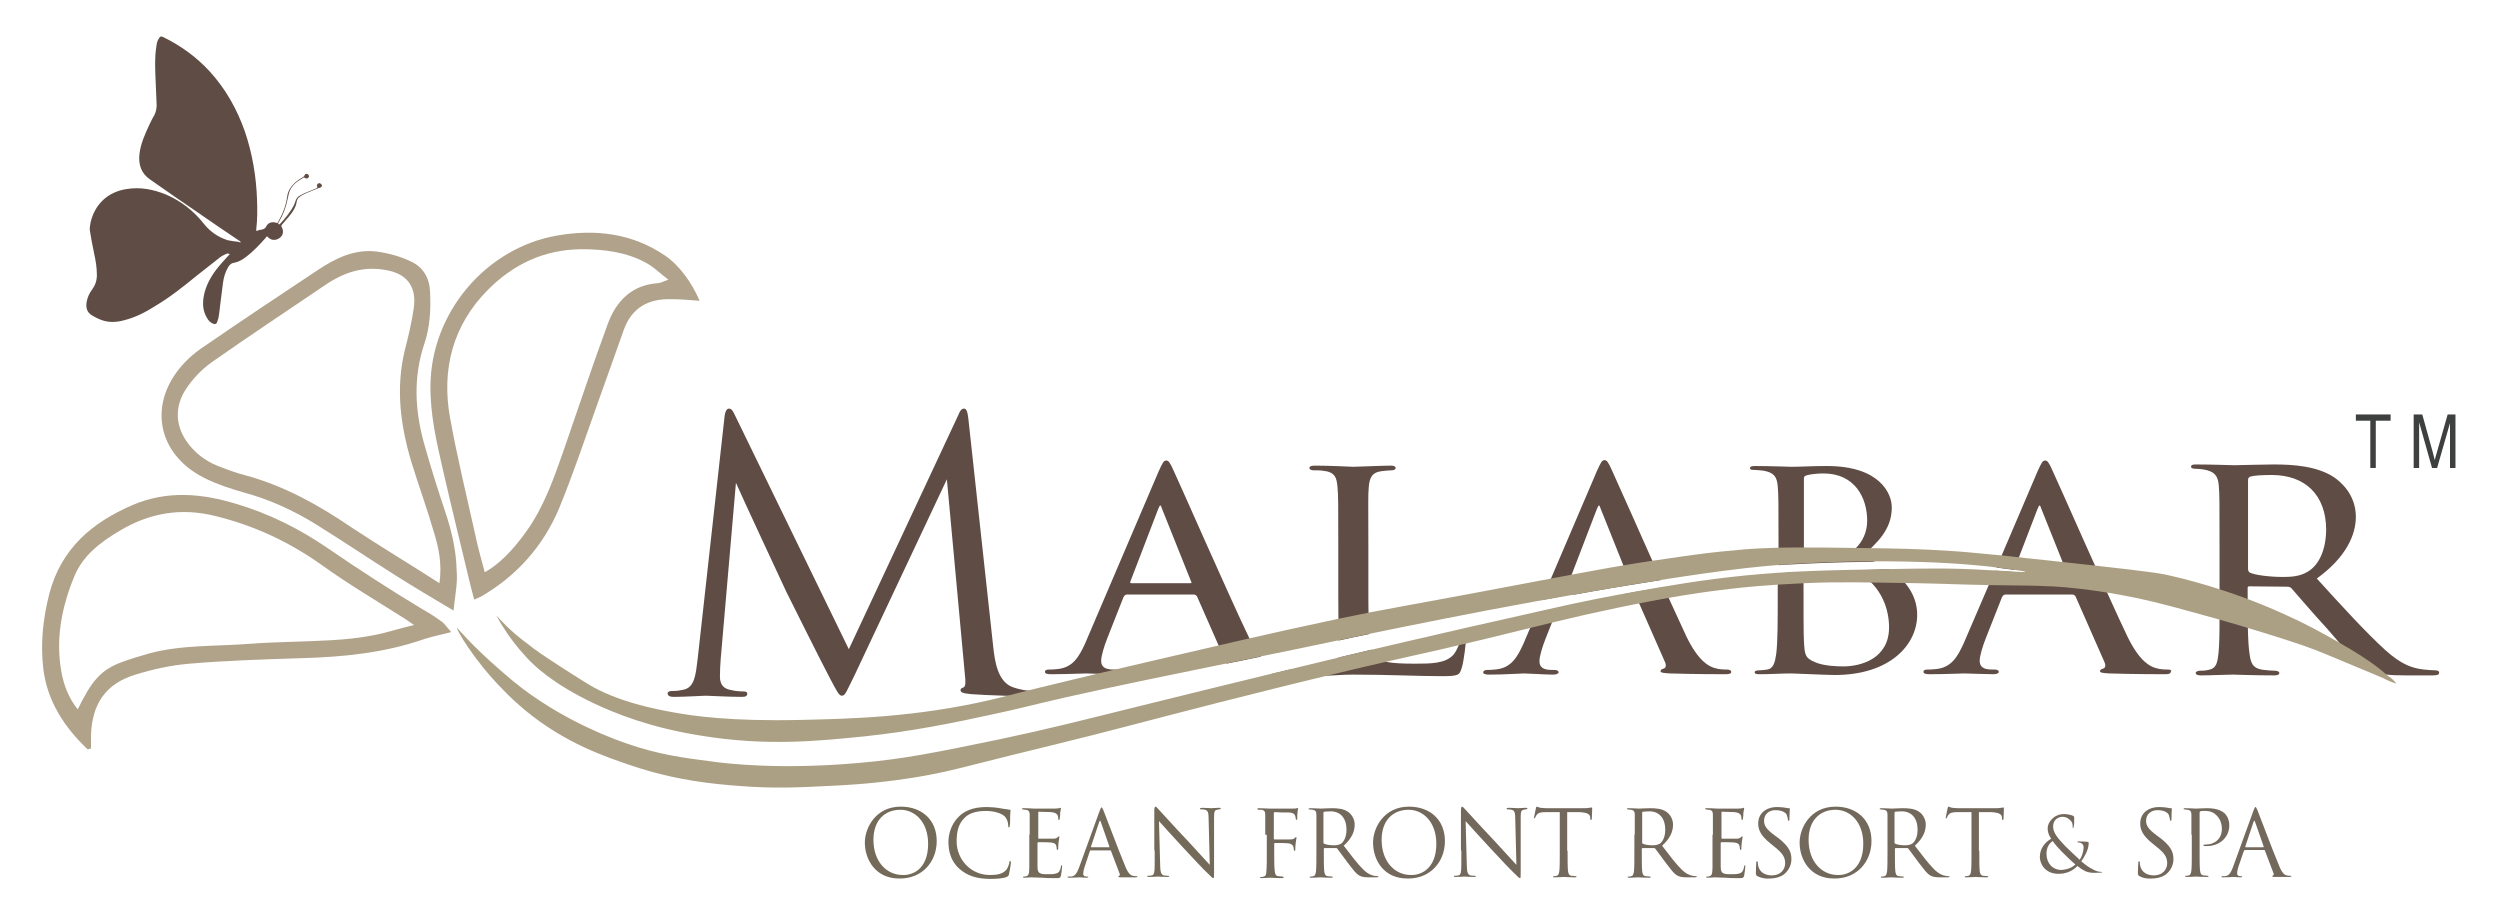
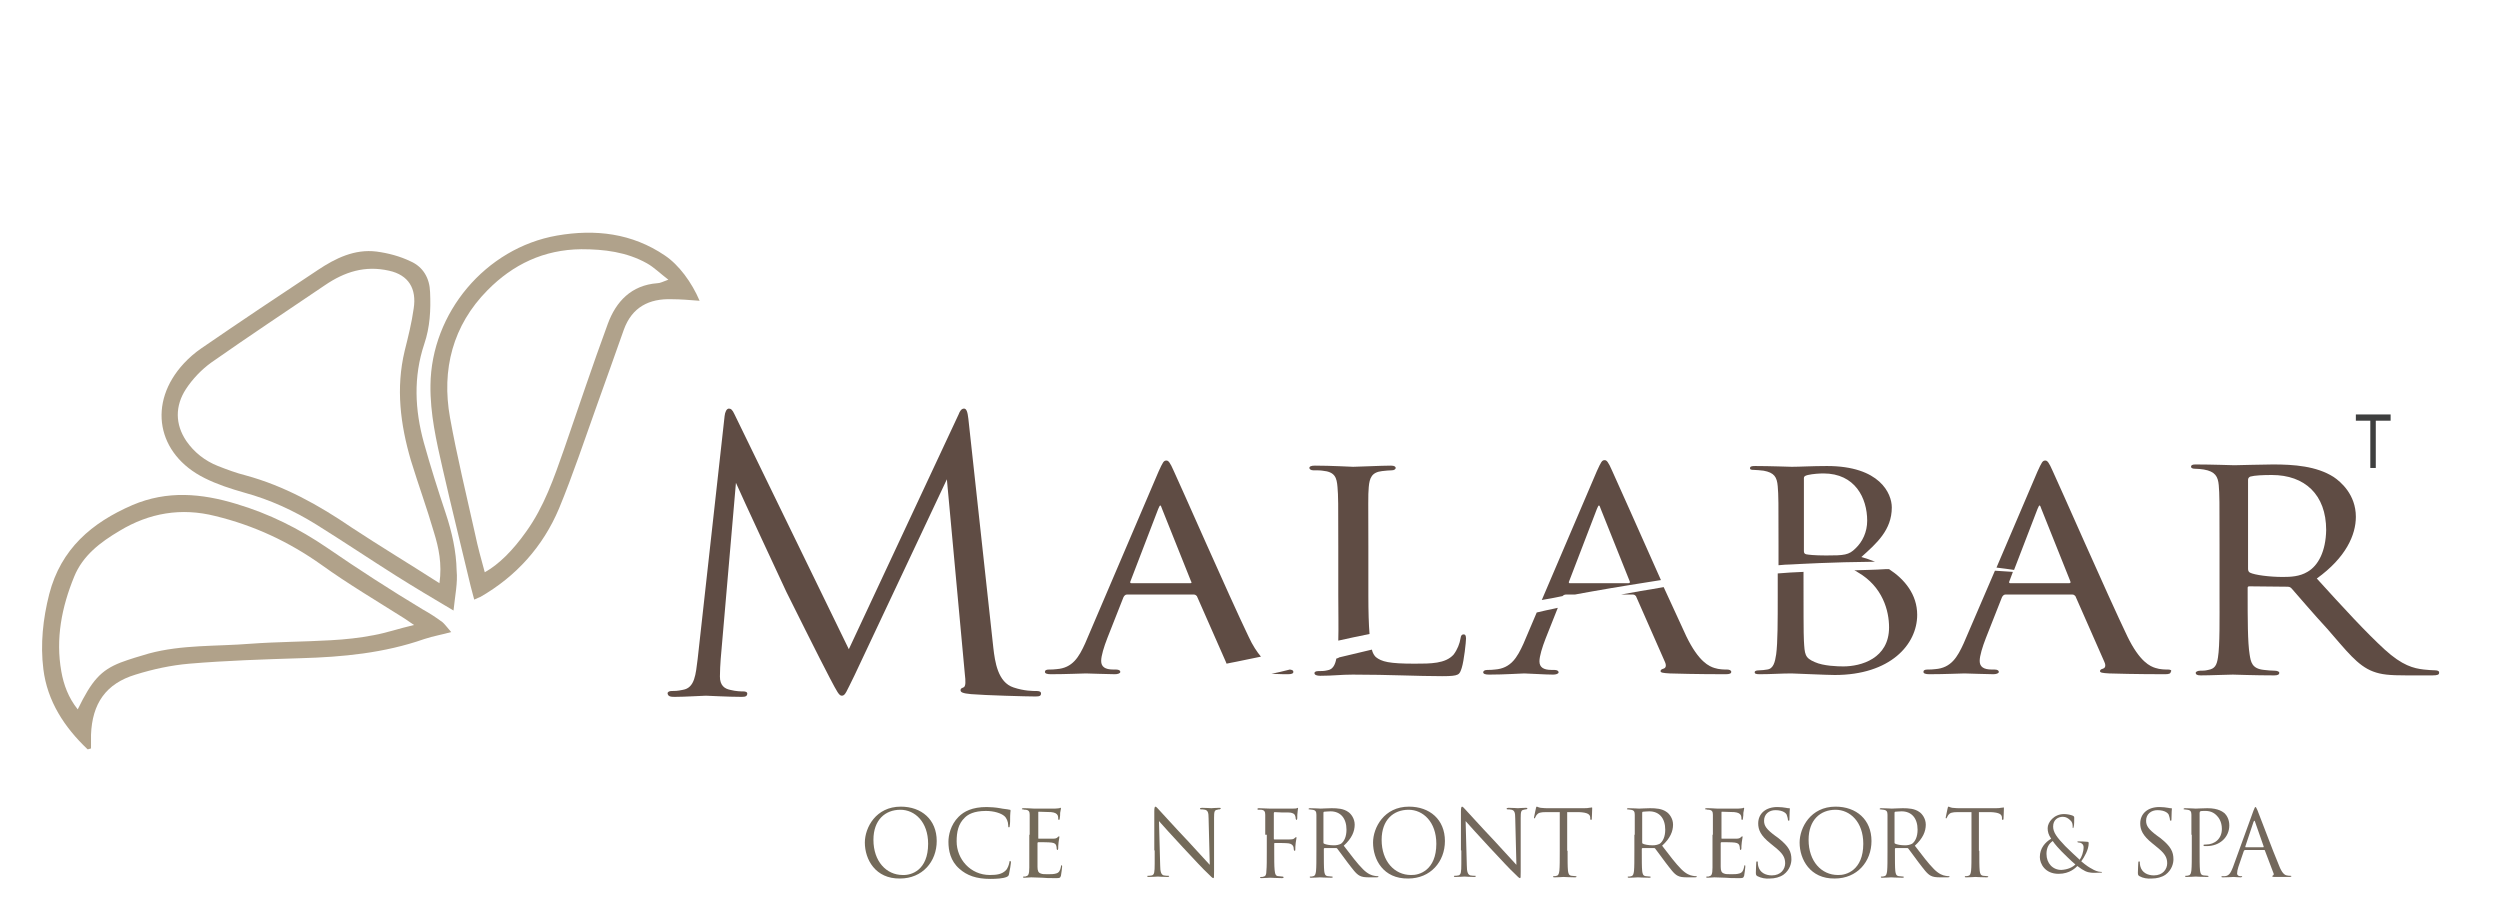
<svg xmlns="http://www.w3.org/2000/svg" version="1.1" id="Layer_1" x="0px" y="0px" viewBox="0 0 640 236.6" style="enable-background:new 0 0 640 236.6;" xml:space="preserve">
  <style type="text/css">
	.st0{fill:#B1A28A;}
	.st1{fill:#B0A28B;}
	.st2{fill:#5F4C44;}
	.st3{fill:#ACA084;}
	.st4{fill:#736A59;}
	.st5{fill:#73685C;}
	.st6{fill:#3E3F3F;}
</style>
  <g>
    <path class="st0" d="M115.5,161.8c-0.5-0.6-2-2.4-2.2-2.5c-1.6-1.2-3.3-2.3-5.1-3.3c-8.3-5-16.5-10.3-24.5-15.8   c-7.2-4.9-14.8-8.7-23.2-11.2c-8.9-2.7-17.7-3.5-26.6,0.3c-10.4,4.5-18.3,11.2-21.3,22.8c-1.6,6.3-2.3,12.8-1.5,19.2   c1,8.2,5.4,14.9,11.3,20.5c0.1,0.1,0.4-0.1,0.9-0.2c0-1.1,0-2.3,0-3.5c0.3-8,3.8-13.1,11.4-15.4c4.5-1.4,9.1-2.4,13.8-2.8   c9.5-0.8,19-1.1,28.5-1.4c10.7-0.3,21.3-1.3,31.6-4.9C111,162.8,113.5,162.4,115.5,161.8C115.5,161.8,115.5,161.8,115.5,161.8    M95.7,162.6c-3.6,0.7-7.3,1.1-11,1.3c-6.9,0.4-13.8,0.4-20.6,0.9c-8.7,0.7-17.5,0.2-26,2.5c-2.4,0.7-4.8,1.4-7.2,2.3   c-5.1,2-7.4,4.6-11,12c-2.4-3-3.6-6.3-4.2-9.7c-1.5-8.4,0.1-16.5,3.3-24.3c2.2-5.4,6.7-8.8,11.6-11.7c7.6-4.6,15.8-6,24.5-3.8   c9.9,2.4,18.9,6.6,27.2,12.5c6.8,4.9,14.1,9.2,21.2,13.7c0.6,0.4,1.2,0.8,2.5,1.7C102.1,160.9,99,162,95.7,162.6" />
    <path class="st1" d="M116.1,156.3c-5.4-3.2-10.1-6-14.7-8.9c-6.8-4.3-13.5-8.8-20.4-13.1c-5.8-3.6-11.9-6.4-18.5-8.2   c-3.5-1-6.9-2.1-10.1-3.7c-12.3-6.1-14.7-19.3-5.3-29.4c1.3-1.4,2.8-2.7,4.4-3.8c9.9-6.8,19.9-13.5,29.9-20.1c4.5-3,9.4-5.4,15-4.7   c3,0.4,6,1.2,8.7,2.5c3.2,1.4,4.9,4.3,5,7.9c0.2,4.5,0,8.9-1.5,13.3c-2.8,8.4-2.4,16.8-0.1,25.2c1.7,6.1,3.6,12.1,5.6,18.1   c1.6,4.8,2.7,9.7,2.8,14.7C117.2,149.2,116.5,152.4,116.1,156.3 M112.5,149.3c0.7-5-0.2-9.1-1.4-13c-1.8-6.2-4-12.2-5.9-18.4   c-2.7-9.2-3.9-18.5-1.6-28.1c0.9-3.6,1.8-7.2,2.3-10.8c0.8-5.1-1.3-8.6-6.3-9.7c-6.2-1.4-11.4,0.3-16.4,3.7   C73.6,79.5,63.8,86,54.1,92.8c-2.5,1.8-4.8,4.2-6.5,6.8c-2.8,4.3-2.8,9,0.1,13.3c2,2.9,4.8,5.1,8.1,6.4c2.3,0.9,4.7,1.8,7.1,2.4   c9.9,2.7,18.7,7.6,27.2,13.4C97.4,139.9,104.7,144.3,112.5,149.3" />
    <path class="st1" d="M179.1,77c-2.6-0.2-4.9-0.4-7.1-0.4c-5.8-0.2-10.2,2-12.3,7.8c-2.3,6.4-4.5,12.8-6.8,19.1   c-3.2,8.9-6.2,18-9.8,26.7c-4.1,9.7-10.9,17.3-20.1,22.6c-0.4,0.2-0.8,0.3-1.6,0.7c-0.3-1.2-0.6-2.3-0.9-3.4   c-2.4-10.1-4.9-20.1-7.2-30.2c-1.6-7-3.2-14-3.1-21.3c0.2-18.5,14.1-35.1,32.4-38.3c9.8-1.7,19.2-0.6,27.6,5.1   C173.8,67.8,177.1,72.3,179.1,77 M124.1,146.5c3.6-2,7.2-5.6,10.6-10.4c4.6-6.4,7.1-13.7,9.7-21.1c3.7-10.7,7.3-21.5,11.2-32.1   c2.1-5.7,6-9.9,12.7-10.4c0.7,0,1.4-0.4,2.8-0.9c-2.1-1.6-3.7-3.2-5.5-4.2c-5.2-2.9-10.9-3.6-16.8-3.6c-9.6,0.1-17.5,3.9-24,10.5   c-8.9,9-11.8,20.3-9.6,32.6c1.8,10,4.2,19.8,6.4,29.7C122.3,140,123.2,143.2,124.1,146.5" />
    <path class="st2" d="M322.8,168.1c-1-1.2-2.1-2.8-3.2-5.2c-5-10.4-17.8-39.6-19.1-42.3c-1-2.3-1.4-2.7-1.9-2.7   c-0.7,0-0.9,0.4-2,2.8l-18.8,44c-1.6,3.5-3.2,6.3-7.3,6.6c-0.6,0.1-1.4,0.1-1.9,0.1c-0.8,0-1.1,0.2-1.1,0.6c0,0.4,0.5,0.6,1.5,0.6   c4,0,8.1-0.2,9-0.2c1,0,5.4,0.2,7.4,0.2c0.7,0,1.4-0.2,1.4-0.6c0-0.3-0.3-0.6-1.1-0.6h-0.7c-2.1,0-3.1-0.7-3.1-2.2   c0-1.3,0.7-3.6,1.6-5.9l4.1-10.4c0.2-0.4,0.5-0.7,0.9-0.7h17.1c0.4,0,0.6,0.2,0.8,0.4l7.4,16.8c0.1,0.2,0.1,0.3,0.2,0.5   c0.8-0.2,1.6-0.3,2.5-0.5C318.9,168.9,320.9,168.5,322.8,168.1 M304.7,149.3h-15.1c-0.2,0-0.4-0.2-0.2-0.5l7.1-18.5   c0.5-1.2,0.6-1.2,1,0l7.4,18.5C305.1,149.1,305.1,149.3,304.7,149.3" />
    <path class="st2" d="M329.7,172.6c1,0,1.4-0.2,1.4-0.6c0-0.4-0.3-0.5-0.9-0.6c-1.6,0.4-3.2,0.8-4.7,1.1   C327.7,172.6,329.2,172.6,329.7,172.6" />
    <path class="st2" d="M172.7,178.4c2.6,0,7.2-0.3,8-0.3c0.8,0,5.6,0.3,9.2,0.3c1,0,1.4-0.2,1.4-0.9c0-0.3-0.4-0.5-1-0.5   c-0.6,0-1.8,0-3.4-0.4c-1.4-0.3-2.6-1.1-2.6-3.4c0-1.6,0.1-3,0.2-4.5l3.9-45.1c1.1,2.6,12.1,26.2,12.9,27.9   c0.5,1,8.7,17.5,11.2,22.2c1.8,3.4,2.3,4.4,3,4.4c0.9,0,1.1-0.9,3.2-5.1l23.7-50.3l4.6,49.9c0.2,1.7,0.3,3.2-0.4,3.4   c-0.5,0.2-0.7,0.3-0.7,0.7c0,0.5,0.5,0.8,2.7,1c3.5,0.3,14.4,0.6,16.5,0.6c1.1,0,1.4-0.2,1.4-0.8c0-0.5-0.6-0.6-1.1-0.6   c-1,0-3.2,0-5.9-0.9c-4.1-1.3-4.8-6.7-5.2-10.1l-6.4-58.7c-0.2-1.8-0.5-2.6-1.1-2.6c-0.7,0-1.1,0.7-1.4,1.5l-28.1,60.1l-29.3-60.2   c-0.5-1.1-0.9-1.4-1.4-1.4c-0.6,0-1,0.9-1.1,1.9l-6.9,62.2c-0.5,3.9-0.7,7.4-3.8,7.9c-1.4,0.3-2.1,0.3-2.9,0.3c-0.5,0-1,0.2-1,0.6   C171,178.3,171.7,178.4,172.7,178.4" />
    <path class="st2" d="M415,152.2h3c0.4,0,0.6,0.2,0.8,0.4l7.4,16.8c0.6,1.3,0,1.7-0.4,1.8c-0.4,0.1-0.7,0.3-0.7,0.6   c0,0.4,0.6,0.5,2.4,0.6c6.3,0.2,13.4,0.2,14.3,0.2c1,0,1.4-0.2,1.4-0.6s-0.5-0.6-1.1-0.6c-0.7,0-2,0-3.2-0.4   c-1.3-0.4-4-1.5-7.2-8.1c-1.4-3-3.5-7.6-5.8-12.6c-2.1,0.4-4.1,0.7-5.9,1C418.3,151.6,416.7,151.9,415,152.2" />
    <path class="st2" d="M393.4,156.8l-3.4,8c-1.6,3.5-3.2,6.3-7.3,6.6c-0.6,0.1-1.4,0.1-1.9,0.1c-0.8,0-1.1,0.3-1.1,0.6   c0,0.4,0.5,0.6,1.5,0.6c4,0,8.1-0.3,9-0.3c1,0,5.4,0.3,7.4,0.3c0.7,0,1.4-0.2,1.4-0.6c0-0.3-0.3-0.6-1.1-0.6h-0.7   c-2.1,0-3.1-0.7-3.1-2.2c0-1.3,0.7-3.6,1.6-5.9l3.1-7.8c-0.3,0.1-0.6,0.1-0.9,0.2C396.5,156.1,395,156.4,393.4,156.8" />
    <path class="st2" d="M400.9,152.2h2.3c1.4-0.3,2.9-0.5,4.4-0.8c6.7-1.2,12.6-2.1,17.6-2.9c-5.4-12.1-11.6-26.1-12.5-28   c-1-2.3-1.4-2.7-1.9-2.7c-0.7,0-0.9,0.4-2,2.8l-14.1,33c1.7-0.3,3.5-0.6,5.3-1C400.2,152.4,400.5,152.2,400.9,152.2 M401.7,148.8   l7.1-18.5c0.5-1.2,0.6-1.2,1,0l7.4,18.5c0.1,0.2,0.1,0.5-0.3,0.5h-15.1C401.7,149.3,401.5,149.1,401.7,148.8" />
    <path class="st2" d="M555,171.4c-0.7,0-2,0-3.2-0.4c-1.3-0.4-4-1.5-7.2-8.1c-5-10.4-17.8-39.6-19.1-42.3c-1-2.3-1.4-2.7-1.9-2.7   c-0.7,0-0.9,0.4-2,2.8l-10.5,24.6c1.6,0.2,3.2,0.4,4.5,0.6l6-15.6c0.5-1.2,0.6-1.2,1,0l7.4,18.5c0.1,0.3,0.1,0.5-0.3,0.5h-15.1   c-0.2,0-0.4-0.2-0.2-0.5l0.9-2.4c-1.3-0.1-2.9-0.2-4.6-0.3l-8,18.6c-1.6,3.5-3.2,6.3-7.3,6.6c-0.6,0.1-1.4,0.1-1.9,0.1   c-0.8,0-1.1,0.2-1.1,0.6c0,0.4,0.5,0.6,1.5,0.6c4,0,8.1-0.2,9-0.2c1,0,5.4,0.2,7.4,0.2c0.7,0,1.4-0.2,1.4-0.6   c0-0.3-0.3-0.6-1.1-0.6h-0.7c-2.1,0-3.1-0.7-3.1-2.2c0-1.3,0.7-3.6,1.6-5.9l4.1-10.4c0.2-0.4,0.5-0.7,0.9-0.7h17.1   c0.4,0,0.6,0.2,0.8,0.4l7.4,16.8c0.6,1.3,0,1.7-0.4,1.8c-0.4,0.1-0.7,0.3-0.7,0.6c0,0.4,0.6,0.5,2.4,0.6c6.3,0.2,13.4,0.2,14.3,0.2   c1,0,1.4-0.2,1.4-0.6C556.1,171.6,555.6,171.4,555,171.4" />
    <path class="st2" d="M623.4,171.6c-0.3,0-2.3-0.1-2.9-0.2c-2.6-0.3-5.5-1-10-5.1c-4.8-4.4-10.5-10.6-17.4-18.2   c7.5-5.4,10-11.2,10-15.8c0-5.7-3.9-9-5.7-10.2c-4.4-2.8-10.2-3.2-15.5-3.2c-2.6,0-9.1,0.2-9.9,0.2c-0.2,0-5.9-0.2-10-0.2   c-0.8,0-1.1,0.2-1.1,0.6c0,0.3,0.4,0.5,1,0.5c0.8,0,1.7,0.1,2.3,0.2c2.9,0.5,3.6,1.8,3.8,4c0.2,2.3,0.2,4.3,0.2,15.3v12.6   c0,6.3,0.1,13.1-0.4,16.2c-0.3,2-0.8,2.9-2.5,3.2c-0.8,0.2-1.4,0.2-2.1,0.2c-0.6,0-1.1,0.3-1.1,0.5c0,0.5,0.4,0.7,1.3,0.7   c2.5,0,6.7-0.2,8.2-0.2c0.4,0,5.7,0.2,10.6,0.2c0.9,0,1.3-0.2,1.3-0.7c0-0.2-0.4-0.5-1.2-0.5c-0.8,0-1.8-0.1-2.7-0.2   c-3.1-0.3-3.4-2-3.7-4c-0.5-3-0.5-9.1-0.5-15.8v-1.2c0-0.3,0.1-0.4,0.5-0.4l9.7,0.1c0.6,0,0.8,0.2,1.1,0.5   c1.6,1.8,5.4,6.3,9.1,10.3c4.9,5.6,7.7,9.4,11.7,10.9c2.1,0.8,4.2,1,8.6,1h6.6c1.3,0,1.7-0.2,1.7-0.6   C624.5,171.9,624.2,171.6,623.4,171.6 M590.7,146.4c-2,1.2-4.3,1.3-6.3,1.3c-3.4,0-7.2-0.5-8.4-1.1c-0.4-0.2-0.5-0.6-0.5-1v-22.8   c0-0.4,0.3-0.7,0.6-0.8c1.1-0.3,3.1-0.4,5.5-0.4c8.4,0,13.9,5,13.9,14.1C595.4,141.1,593.5,144.8,590.7,146.4" />
    <path class="st2" d="M480,143.8c-1.2-0.5-2.4-0.9-3.5-1.2c3.9-3.5,7.8-6.9,7.8-12.7c0-3.5-3-10.6-16.6-10.6c-3.8,0-7,0.2-9,0.2   c-0.4,0-5.6-0.2-9.4-0.2c-0.9,0-1.3,0.1-1.3,0.6c0,0.3,0.3,0.4,1.1,0.4c0.3,0,1.7,0.1,2.4,0.2c2.7,0.5,3.4,1.6,3.6,4   c0.2,2.3,0.2,4.2,0.2,15.2v5c1.1-0.1,2.2-0.2,3.2-0.2C460.5,144.4,468.8,143.9,480,143.8 M461.8,122.4c0-0.4,0.2-0.6,1-0.8   c1.3-0.3,3.1-0.4,4-0.4c8.1,0,11.2,6.3,11.2,12.1c0,2.9-1.2,5.4-3,7.1c-1.7,1.7-2.9,1.8-7.5,1.8c-3.1,0-4.6-0.2-5.1-0.3   c-0.4-0.1-0.6-0.3-0.6-0.8V122.4z" />
    <path class="st2" d="M474.7,146c0.3,0.1,0.6,0.3,0.9,0.5c6.4,3.7,8,9.9,8,14.1c0,8-7.2,10-11.7,10c-1.5,0-5.1-0.1-7.3-1.1   c-2.6-1.1-2.6-2-2.8-5.5c-0.1-1.1-0.1-9.8-0.1-15.2v-2.4c-2.3,0.1-4.4,0.2-6.6,0.4v5.4c0,6.8,0,12.3-0.4,15.3   c-0.3,2-0.7,3.7-2.3,3.9c-0.7,0.1-1.3,0.2-2,0.2c-1.1,0-1.2,0.3-1.2,0.5c0,0.4,0.4,0.5,1.3,0.5c2.9,0,5.5-0.2,8.1-0.2   c0.3,0,2.6,0.1,5.1,0.2c2.4,0.1,5,0.2,6,0.2c14.2,0,21.1-7.8,21.1-15.4c0-5.2-3.2-9.1-7.2-11.7c-0.3,0-0.6,0-0.9,0   C479.8,145.9,477.2,145.9,474.7,146" />
    <path class="st2" d="M342.1,168.6c-0.3,1.6-0.9,2.8-2.3,3c-0.8,0.2-1.5,0.2-2.3,0.2c-0.8,0-1,0.3-1,0.5c0,0.5,0.6,0.7,1.5,0.7   c3.3,0,5.2-0.3,8.3-0.3c9.4,0,16.5,0.4,22.9,0.4c4.5,0,4.4-0.4,5-2.1c0.6-1.9,1.1-6.7,1.1-7.5c0-0.8-0.2-1.1-0.6-1.1   c-0.5,0-0.7,0.3-0.8,1c-0.2,1.3-0.8,2.9-1.8,4.2c-2.1,2.3-5.8,2.3-10,2.3c-6.5,0-8.4-0.5-9.9-1.7c-0.4-0.4-0.8-1-1-1.9   c-5.4,1.3-8.4,2-8.4,2C342.6,168.5,342.3,168.5,342.1,168.6" />
    <path class="st2" d="M350.3,152.5v-12.7c0-11-0.1-12.9,0.1-15.1c0.2-2.4,0.8-3.8,3.4-4.1c0.9-0.1,1.9-0.2,2.5-0.2   c0.6,0,1-0.3,1-0.6c0-0.3-0.3-0.6-1.2-0.6c-2.6,0-8.4,0.3-9.7,0.3c-0.2,0-5.8-0.3-9.8-0.3c-0.9,0-1.4,0.2-1.4,0.6   c0,0.3,0.4,0.6,1,0.6c0.8,0,1.8,0,2.4,0.1c3.2,0.3,3.6,1.8,3.8,4.2c0.2,2.3,0.2,4.1,0.2,15.1v12.5c0,4.4,0.1,8.5,0,11.7   c2.7-0.6,5-1.1,8-1.7C350.4,159.9,350.3,156.6,350.3,152.5" />
-     <path class="st3" d="M612.9,174.3c-0.4-0.4-0.8-0.7-0.8-0.7c-1.8-1.2-3.3-3.5-14.5-9.8c-3.4-1.9-7.3-4.1-12.9-6.6   c-14.3-6.5-26.7-9.3-30.3-10.1c-3.4-0.7-12.4-1.7-29.8-3.6c-1.8-0.2-3.7-0.4-5.7-0.6c-3.4-0.4-6.2-0.7-8.5-0.9   c-4.4-0.4-7.1-0.7-10.2-0.9c-8.7-0.6-15-0.7-23.4-0.8c-14.1-0.2-21.2-0.3-29.8,0.3c-4.7,0.4-8.7,0.8-13.1,1.4   c-2.4,0.3-4.9,0.7-7.7,1.1c-10.8,1.5-18.8,3.1-22.7,3.8c-48.9,9.3-45.5,8.3-61.3,11.6c-17.5,3.7-32.2,7.2-46.9,10.6   c-9.5,2.2-19.9,4.7-19.9,4.7c-15.9,3.8-17.7,4.4-21.5,5.3c-19.8,4.6-36.4,4.9-48.9,5.2c-17.8,0.4-27.5-1-32.4-1.9   c-4.5-0.8-14.6-2.7-22.1-7.3c-1.6-1-6.4-4-6.8-4.3c-4.9-3.2-6.7-4.4-8.4-5.8c-2.6-1.9-4.1-3.3-5.3-4.4c-0.4-0.4-0.8-0.8-1.2-1.2   c-0.7-0.7-1.2-1.3-1.7-1.8c0.5,0.9,1,1.9,1.7,2.9c1.4,2.3,3.4,5,5.9,7.7c2.1,2.3,6.8,6.8,17,11.7c6.1,2.9,15,6.4,27.6,8.4   c16.9,2.8,30.1,1.4,42.1,0.2c12.2-1.3,22.5-3.4,32.6-5.6c7.5-1.6,10.1-2.4,18.9-4.4c16-3.6,26.3-5.6,43.7-9.2   c29.6-6,25.1-5.3,42.6-8.8c13.4-2.7,28.5-5.7,48.4-9.1c30.5-5.3,42.1-6.4,50.8-7c2.2-0.1,11.9-0.8,24.7-0.7   c13.1,0.1,21.1,0.8,25.8,1.3c4.3,0.5,9.6,1.2,9.6,1.4c0,0.2-5.4-0.3-10.5-0.5c-8.5-0.5-14.4-0.4-25.3-0.2   c-16.2,0.3-24.3,0.5-35.7,1.6c-11.2,1.1-20.1,2.7-27,3.9c-9.6,1.7-16.8,3.2-22,4.4c-31.5,7-55.2,12.7-55.2,12.7   c-27.5,6.6-48.4,11.8-48.4,11.8c-18.6,4.6-25.9,6.5-38.7,9.2c-16,3.3-24.2,5-35.7,6c-20.2,1.8-33.9,0.2-38.1-0.4   c-6.9-0.9-13.2-1.7-21.3-4.5c-2.6-0.9-15-5.2-26.8-14.1c-1.7-1.3-3.4-2.7-5-4.1c-4.2-3.6-7.4-6.8-7.4-6.8c-3-3-4.3-4.7-4.4-4.6   c-0.2,0.2,4,7.9,11.8,15.8c1.7,1.8,3.6,3.5,5.6,5.2c10.3,8.5,20.5,11.9,27.3,14.2c11.6,3.9,21.1,4.7,27.5,5.2   c8.7,0.7,15.5,0.4,22.9,0c4.8-0.2,11.6-0.6,20.3-1.9c8-1.2,13.9-2.8,17.1-3.6c13.3-3.4,26.7-6.5,39.9-10   c9.2-2.4,31.2-8.2,56.5-14.2c17.3-4.1,16.7-3.7,33.8-7.8c16.5-4,21.9-5.5,34.8-8.2c14.5-3,22.7-4.1,28.9-4.8   c2.4-0.3,9.3-1,18.5-1.4c8.6-0.4,15.4-0.2,29,0c9.4,0.2,8.8,0.3,19.2,0.5c8.6,0.1,10.6,0.1,14.6,0.3c0.2,0,0.4,0,0.6,0   c3.7,0.2,10,0.8,17.6,2.2c6.1,1.1,10.4,2.2,19.1,4.6c8.5,2.3,15,4.3,18.2,5.3c7.7,2.4,11.5,3.7,15.3,5.3c9.7,4,14.5,6.1,14.6,6.1   c0.1,0.1,3.2,1.6,3.4,1.3C613.5,175,613.1,174.6,612.9,174.3" />
-     <path class="st2" d="M61.7,62c-0.2-0.2-0.3-0.3-0.5-0.4c-3.6-2.4-7.1-4.8-10.7-7.3c-4-2.7-8-5.5-12-8.3c-2.4-1.6-3.1-3.9-2.8-6.6   c0.3-2.6,1.4-5,2.5-7.4c0.4-0.8,0.8-1.7,1.3-2.5c0.4-0.8,0.6-1.7,0.6-2.6c-0.1-2.4-0.2-4.7-0.3-7.1c-0.1-2.6-0.2-5.2,0.2-7.7   c0.1-0.8,0.2-1.6,0.7-2.3c0.3-0.5,0.5-0.6,1.1-0.3c4.5,2.2,8.5,5.1,11.9,8.8c4.1,4.5,7,9.7,9,15.4c1.9,5.6,2.9,11.5,3.1,17.4   c0.1,2.6,0.1,5.1-0.2,7.6c0,0.1,0,0.2,0,0.4c0.2,0,0.3,0,0.4-0.1c0.3-0.1,0.6-0.2,0.9-0.2c0.6-0.1,1-0.3,1.3-0.9   c0.4-0.9,1.5-1.2,2.4-0.9c0.1,0,0.3,0.1,0.4,0.1c0.1-0.2,0.2-0.3,0.3-0.5c1.1-1.9,1.9-4,2.2-6.2c0.2-1.8,1.3-3.1,2.7-4.2   c0.3-0.2,0.7-0.5,1.1-0.7c0.3-0.2,0.6-0.3,0.7-0.7c0.1-0.3,0.5-0.4,0.8-0.2c0.3,0.2,0.4,0.6,0.2,0.8c-0.2,0.3-0.6,0.4-0.8,0.2   c-0.3-0.2-0.5-0.2-0.7,0c-1.4,0.8-2.6,1.7-3.3,3.2c-0.3,0.7-0.4,1.5-0.6,2.3c-0.4,2-1.1,3.9-2.2,5.7c-0.1,0.1-0.2,0.3-0.2,0.4   c0.1,0.3,0.3,0.3,0.5,0.1c1.4-1.5,2.7-3.1,3.6-4.9c0.1-0.3,0.2-0.5,0.3-0.8c0.2-0.7,0.6-1.3,1.3-1.6c0.9-0.5,1.9-0.9,2.9-1.3   c0.4-0.2,0.8-0.3,1.2-0.5c0.2-0.1,0.3-0.2,0.2-0.5c-0.2-0.3,0.1-0.7,0.4-0.8c0.3-0.1,0.7,0.2,0.8,0.5c0.1,0.3-0.2,0.6-0.6,0.7   c-0.2,0-0.4,0.1-0.6,0.2c-0.9,0.4-1.8,0.7-2.7,1.1c-0.6,0.3-1.3,0.6-1.8,1c-0.3,0.2-0.6,0.6-0.7,1C75.8,53,75,54.2,74,55.4   c-0.6,0.7-1.2,1.4-1.8,2.1c-0.2,0.2-0.2,0.3-0.1,0.6c0.6,1,0.4,2.2-0.5,2.8c-0.9,0.7-2.1,0.7-2.9-0.1c-0.1-0.1-0.2-0.2-0.4-0.3   c-0.1,0.1-0.2,0.3-0.3,0.4c-1.6,1.8-3.3,3.6-5.2,5c-0.9,0.7-1.9,1.2-3,1.4c-0.7,0.1-1.1,0.6-1.4,1.1c-0.7,1.2-1.1,2.5-1.3,3.9   c-0.3,2.1-0.5,4.2-0.8,6.3c-0.1,1-0.2,1.9-0.4,2.9c-0.1,0.3-0.2,0.6-0.3,0.9c-0.2,0.6-0.6,0.7-1.2,0.4c-0.6-0.3-1.1-0.8-1.4-1.4   c-1.1-1.8-1.2-3.7-0.8-5.8c0.5-2.4,1.6-4.5,3.1-6.5c1-1.3,2.1-2.5,3.2-3.7c0.1-0.1,0.2-0.2,0.3-0.3c-0.3-0.3-0.6-0.2-0.9-0.1   c-0.6,0.3-1.1,0.5-1.6,0.9c-2,1.6-4.1,3.2-6.1,4.8c-3.3,2.7-6.7,5.4-10.4,7.6c-2.5,1.6-5.2,3-8.1,3.7c-1.8,0.5-3.7,0.6-5.5,0   c-0.9-0.3-1.9-0.8-2.7-1.3c-1.2-0.7-1.6-1.9-1.3-3.5c0.2-1.1,0.7-2.2,1.4-3.1c0.8-1.1,1.2-2.3,1.2-3.7c0-1.9-0.3-3.7-0.7-5.5   c-0.4-2-0.8-3.9-1.1-5.9c-0.1-0.7,0.1-1.4,0.2-2.1c1.1-4.7,4.5-7.8,9.2-8.5c3.5-0.6,6.9,0.1,10.1,1.4c3.9,1.7,7.1,4.2,9.7,7.5   c1.6,2,3.6,3.4,6.1,4.2c0.9,0.2,1.8,0.3,2.7,0.4C61.4,62.1,61.5,62,61.7,62" />
    <path class="st4" d="M221.4,215.7c0-3.8,2.8-9.2,9.2-9.2c5.3,0,9.2,3.3,9.2,8.8c0,5.3-3.7,9.6-9.4,9.6   C224.1,225,221.4,220,221.4,215.7 M237.6,216c0-5.6-3.4-8.7-7.1-8.7c-3.9,0-6.9,2.6-6.9,7.7c0,5.5,3.3,9,7.5,9   C233.3,224.1,237.6,222.8,237.6,216" />
    <path class="st4" d="M245.6,222.4c-2.3-2-2.8-4.7-2.8-6.9c0-1.6,0.5-4.3,2.6-6.4c1.4-1.4,3.5-2.5,7.2-2.5c0.9,0,2.3,0.1,3.4,0.3   c0.9,0.2,1.6,0.2,2.5,0.4c0.2,0,0.2,0.1,0.2,0.3c0,0.2-0.1,0.5-0.1,1.3c0,0.8,0,2.1-0.1,2.4c0,0.4-0.1,0.5-0.2,0.5   c-0.2,0-0.2-0.2-0.2-0.5c0-0.9-0.4-1.9-1-2.4c-0.8-0.7-2.6-1.3-4.7-1.3c-3.1,0-4.6,0.9-5.4,1.7c-1.7,1.6-2.1,3.7-2.1,6.1   c0,4.5,3.5,8.6,8.5,8.6c1.8,0,3.1-0.2,4.1-1.2c0.5-0.5,0.8-1.5,0.9-2c0-0.3,0.1-0.4,0.2-0.4c0.1,0,0.2,0.2,0.2,0.4   c0,0.2-0.3,2.2-0.5,3c-0.1,0.4-0.2,0.5-0.6,0.7c-0.9,0.4-2.7,0.5-4.2,0.5C249.9,225,247.5,224.1,245.6,222.4" />
    <path class="st4" d="M263.6,213.7c0-3.7,0-4.3,0-5.1c0-0.8-0.2-1.2-1-1.3c-0.2,0-0.5,0-0.7-0.1c-0.2,0-0.3,0-0.3-0.1   c0-0.1,0.1-0.2,0.4-0.2c0.5,0,1.2,0,2.7,0.1c0.2,0,4.8,0,5.4,0c0.5,0,0.9-0.1,1.1-0.1c0.1-0.1,0.2-0.1,0.3-0.1   c0.1,0,0.1,0.1,0.1,0.2c0,0.2-0.1,0.4-0.2,1.1c0,0.4,0,0.8-0.1,1.4c0,0.2-0.1,0.4-0.2,0.4c-0.1,0-0.2-0.1-0.2-0.3   c0-0.3,0-0.6-0.1-0.8c-0.2-0.5-0.7-0.8-1.7-0.9c-0.4,0-3-0.1-3.2-0.1c-0.1,0-0.1,0.1-0.1,0.2v6.5c0,0.2,0,0.2,0.1,0.2   c0.3,0,3.2,0,3.7,0c0.6,0,0.9-0.1,1.2-0.4c0.1-0.1,0.2-0.2,0.3-0.2c0.1,0,0.1,0,0.1,0.2c0,0.1-0.1,0.5-0.2,1.3   c-0.1,0.7-0.1,1.3-0.1,1.6c0,0.2-0.1,0.4-0.2,0.4c-0.1,0-0.2-0.2-0.2-0.4c0-0.2,0-0.4-0.1-0.7c-0.1-0.4-0.4-0.7-1.2-0.8   c-0.6-0.1-3-0.1-3.4-0.1c-0.1,0-0.2,0.1-0.2,0.2v2.1c0,0.8,0,3.5,0,4c0,1,0.2,1.5,0.8,1.7c0.4,0.2,1,0.2,1.9,0.2   c0.7,0,1.5,0,2.1-0.2c0.7-0.2,1-0.7,1.2-1.7c0-0.3,0.1-0.4,0.2-0.4c0.1,0,0.1,0.2,0.1,0.4c0,0.2-0.2,1.8-0.3,2.3   c-0.2,0.6-0.4,0.6-1.3,0.6c-1.7,0-2.5,0-3.4-0.1c-0.9,0-2-0.1-2.9-0.1c-0.6,0-1.1,0.1-1.7,0.1c-0.3,0-0.4,0-0.4-0.2   c0-0.1,0.1-0.1,0.3-0.1c0.2,0,0.4,0,0.5-0.1c0.5-0.1,0.8-0.4,0.8-2.2c0-0.9,0-2.1,0-4.2V213.7z" />
-     <path class="st4" d="M279.2,217.7c-0.1,0-0.2,0.1-0.2,0.2l-1.4,4.2c-0.2,0.6-0.3,1.2-0.3,1.6c0,0.5,0.4,0.7,0.8,0.7h0.2   c0.2,0,0.3,0,0.3,0.1c0,0.1-0.2,0.2-0.4,0.2c-0.6,0-1.5-0.1-1.8-0.1s-1.5,0.1-2.7,0.1c-0.3,0-0.4,0-0.4-0.2c0-0.1,0.1-0.1,0.3-0.1   c0.2,0,0.4,0,0.6,0c1.1-0.1,1.5-1,2-2.2l5.3-14.6c0.3-0.8,0.4-0.9,0.5-0.9c0.1,0,0.2,0.1,0.5,0.8c0.4,0.9,4,10.6,5.5,14.1   c0.8,2.1,1.5,2.5,2,2.6c0.4,0.1,0.7,0.1,0.9,0.1c0.1,0,0.3,0,0.3,0.1c0,0.1-0.2,0.2-0.5,0.2c-0.4,0-2.1,0-3.7,0   c-0.4,0-0.7,0-0.7-0.2c0-0.1,0.1-0.1,0.2-0.2c0.1,0,0.3-0.3,0.1-0.6l-2.2-5.8c0-0.1-0.1-0.1-0.2-0.1H279.2z M283.9,216.9   c0.1,0,0.1-0.1,0.1-0.2l-2.2-6.3c-0.1-0.4-0.2-0.4-0.4,0l-2.1,6.3c0,0.1,0,0.2,0.1,0.2H283.9z" />
    <path class="st4" d="M295.5,217.7c0-8.5,0-5.4,0-10c0-0.9,0.1-1.2,0.3-1.2c0.2,0,0.6,0.5,0.8,0.7c0.4,0.4,3.8,4.2,7.5,8.1   c2.3,2.5,4.9,5.3,5.6,6.1l-0.3-11.9c0-1.5-0.2-2-0.9-2.2c-0.4-0.1-0.8-0.1-1-0.1c-0.3,0-0.3-0.1-0.3-0.2c0-0.1,0.2-0.2,0.5-0.2   c1.1,0,2.2,0.1,2.4,0.1c0.3,0,1-0.1,2-0.1c0.3,0,0.4,0,0.4,0.2c0,0.1-0.1,0.1-0.3,0.2c-0.2,0-0.3,0-0.6,0.1   c-0.7,0.1-0.8,0.5-0.8,2.1l0,13.7c0,1.5,0,1.7-0.2,1.7c-0.2,0-0.5-0.3-1.7-1.5c-0.3-0.2-3.6-3.7-6.1-6.4c-2.7-2.9-5.4-5.9-6.1-6.7   l0.3,11.2c0,1.9,0.3,2.5,0.9,2.7c0.4,0.1,1,0.1,1.2,0.1c0.1,0,0.2,0,0.2,0.1c0,0.1-0.1,0.2-0.4,0.2c-1.3,0-2.3-0.1-2.5-0.1   c-0.2,0-1.2,0.1-2.3,0.1c-0.2,0-0.4,0-0.4-0.2c0-0.1,0.1-0.1,0.2-0.1c0.2,0,0.6,0,1-0.1c0.6-0.2,0.7-0.8,0.7-3V217.7z" />
    <path class="st5" d="M323.9,213.7c0-3.7,0-4.3,0-5.1c0-0.8-0.2-1.2-1-1.3c-0.1,0-0.4,0-0.6,0c-0.2,0-0.4,0-0.4-0.2   c0-0.1,0.1-0.2,0.4-0.2c0.9,0,1.8,0.1,2.7,0.1c0.5,0,5.2,0,5.8,0c0.5,0,1,0,1.2-0.1c0.1,0,0.2-0.1,0.2-0.1c0.1,0,0.1,0.1,0.1,0.2   c0,0.1-0.1,0.4-0.1,0.7c-0.1,0.7-0.1,1.1-0.1,1.7c0,0.3-0.1,0.5-0.2,0.5c-0.1,0-0.1-0.1-0.2-0.3c0-0.3-0.1-0.9-0.4-1.2   c-0.3-0.2-0.7-0.4-1.4-0.4c-1.2,0-2.4,0-3.6-0.1c-0.1,0-0.2,0.1-0.2,0.3v6.5c0,0.1,0,0.2,0.2,0.2c1,0,2.3,0,3.3,0   c1.2,0,1.5,0,1.9-0.4c0.1-0.1,0.2-0.2,0.3-0.2c0.1,0,0.1,0.1,0.1,0.2c0,0.1-0.1,0.5-0.2,1.3c-0.1,0.7-0.1,1.3-0.1,1.6   c0,0.3,0,0.4-0.2,0.4c-0.1,0-0.2-0.2-0.2-0.4c0-0.5-0.1-1.3-1.3-1.5c-0.6-0.1-3.1-0.1-3.5-0.1c-0.1,0-0.2,0-0.2,0.2v2   c0,2,0,3.7,0.1,4.7c0.1,1.1,0.3,1.6,1,1.6c0.3,0,0.7,0.1,1,0.1c0.2,0,0.3,0.1,0.3,0.2c0,0.1-0.1,0.2-0.4,0.2   c-1.3,0-2.8-0.1-2.9-0.1h-0.2c-0.5,0-1.5,0.1-2.1,0.1c-0.3,0-0.4,0-0.4-0.2c0-0.1,0-0.1,0.3-0.1c0.2,0,0.4,0,0.6-0.1   c0.5-0.1,0.7-0.5,0.7-1.5c0.1-1,0.1-2.7,0.1-4.9V213.7z" />
    <path class="st5" d="M337,213.7c0-3.7,0-4.3,0-5.1c0-0.8-0.2-1.2-1-1.3c-0.2,0-0.6-0.1-0.8-0.1c-0.1,0-0.2,0-0.2-0.1   c0-0.1,0.1-0.2,0.4-0.2c1.1,0,2.5,0.1,2.7,0.1c0.3,0,2-0.1,2.8-0.1c1.5,0,3.1,0.1,4.3,1c0.6,0.4,1.6,1.6,1.6,3.2   c0,1.7-0.7,3.5-2.8,5.4c1.9,2.5,3.5,4.6,4.9,6c1.3,1.3,2.3,1.6,2.9,1.7c0.4,0.1,0.8,0.1,0.9,0.1c0.1,0,0.2,0.1,0.2,0.1   c0,0.1-0.1,0.2-0.6,0.2h-1.7c-1.3,0-1.9-0.1-2.5-0.4c-1-0.5-1.8-1.7-3.2-3.5c-1-1.3-2.1-2.9-2.6-3.5c-0.1-0.1-0.2-0.1-0.3-0.1   l-2.9,0c-0.1,0-0.2,0.1-0.2,0.2v0.6c0,2.3,0,4.1,0.1,5.1c0.1,0.7,0.2,1.2,0.9,1.3c0.3,0,0.8,0.1,1.1,0.1c0.1,0,0.2,0.1,0.2,0.1   c0,0.1-0.1,0.2-0.4,0.2c-1.3,0-2.8-0.1-2.9-0.1c0,0-1.5,0.1-2.2,0.1c-0.3,0-0.4,0-0.4-0.2c0-0.1,0-0.1,0.2-0.1c0.2,0,0.5,0,0.7-0.1   c0.5-0.1,0.6-0.6,0.7-1.3c0.1-1,0.1-2.8,0.1-5.1V213.7z M338.8,215.7c0,0.1,0,0.2,0.2,0.3c0.4,0.2,1.4,0.4,2.5,0.4   c0.6,0,1.2-0.1,1.8-0.4c0.8-0.6,1.4-1.8,1.4-3.6c0-2.9-1.5-4.7-4.1-4.7c-0.7,0-1.3,0.1-1.6,0.1c-0.1,0-0.2,0.1-0.2,0.3V215.7z" />
    <path class="st5" d="M351.5,215.7c0-3.8,2.8-9.2,9.2-9.2c5.3,0,9.2,3.3,9.2,8.8c0,5.3-3.7,9.6-9.4,9.6   C354.1,225,351.5,220,351.5,215.7 M367.7,216c0-5.6-3.4-8.7-7.1-8.7c-3.9,0-6.9,2.6-6.9,7.7c0,5.5,3.3,9,7.5,9   C363.3,224.1,367.7,222.8,367.7,216" />
    <path class="st5" d="M374,217.7c0-8.5,0-5.4,0-10c0-0.9,0.1-1.2,0.3-1.2c0.2,0,0.6,0.5,0.8,0.7c0.4,0.4,3.8,4.2,7.5,8.1   c2.3,2.5,4.9,5.3,5.6,6.1l-0.3-11.9c0-1.5-0.2-2-0.9-2.2c-0.4-0.1-0.8-0.1-1-0.1c-0.3,0-0.3-0.1-0.3-0.2c0-0.1,0.2-0.2,0.5-0.2   c1.1,0,2.2,0.1,2.4,0.1c0.3,0,1-0.1,2-0.1c0.3,0,0.4,0,0.4,0.2c0,0.1-0.1,0.1-0.3,0.2c-0.2,0-0.3,0-0.6,0.1   c-0.7,0.1-0.8,0.5-0.8,2.1l0,13.7c0,1.5,0,1.7-0.2,1.7c-0.2,0-0.5-0.3-1.7-1.5c-0.3-0.2-3.6-3.7-6.1-6.4c-2.7-2.9-5.4-5.9-6.1-6.7   l0.3,11.2c0,1.9,0.3,2.5,0.9,2.7c0.4,0.1,1,0.1,1.2,0.1c0.1,0,0.2,0,0.2,0.1c0,0.1-0.1,0.2-0.4,0.2c-1.3,0-2.3-0.1-2.5-0.1   c-0.2,0-1.2,0.1-2.3,0.1c-0.2,0-0.4,0-0.4-0.2c0-0.1,0.1-0.1,0.2-0.1c0.2,0,0.6,0,1-0.1c0.6-0.2,0.7-0.8,0.7-3V217.7z" />
    <path class="st5" d="M401.3,217.8c0,2.3,0,4.1,0.1,5.1c0.1,0.7,0.2,1.2,0.9,1.3c0.3,0,0.8,0.1,1.1,0.1c0.1,0,0.2,0.1,0.2,0.1   c0,0.1-0.1,0.2-0.4,0.2c-1.3,0-2.8-0.1-2.9-0.1c-0.1,0-1.6,0.1-2.3,0.1c-0.3,0-0.4,0-0.4-0.2c0-0.1,0-0.1,0.2-0.1   c0.2,0,0.5,0,0.7-0.1c0.5-0.1,0.6-0.6,0.7-1.3c0.1-1,0.1-2.8,0.1-5.1v-9.9c-1.2,0-2.3,0-3.5,0c-1.5,0-2,0.2-2.4,0.7   c-0.3,0.4-0.3,0.6-0.4,0.7c-0.1,0.2-0.1,0.2-0.2,0.2c-0.1,0-0.1-0.1-0.1-0.2c0-0.2,0.5-2.3,0.5-2.4c0-0.1,0.1-0.4,0.2-0.4   c0.2,0,0.4,0.2,1,0.3c0.7,0.1,1.6,0.1,1.9,0.1h8.8c0.7,0,1.3,0,1.7-0.1c0.4,0,0.6-0.1,0.7-0.1c0.1,0,0.1,0.1,0.1,0.3   c0,0.7-0.1,2.3-0.1,2.6c0,0.2-0.1,0.3-0.2,0.3c-0.1,0-0.2-0.1-0.2-0.4c0-0.1,0-0.2,0-0.3c-0.1-0.7-0.6-1.2-2.9-1.3c-1,0-2,0-3,0   V217.8z" />
    <path class="st5" d="M418.5,213.7c0-3.7,0-4.3,0-5.1c0-0.8-0.2-1.2-1-1.3c-0.2,0-0.6-0.1-0.8-0.1c-0.1,0-0.2,0-0.2-0.1   c0-0.1,0.1-0.2,0.4-0.2c1.1,0,2.5,0.1,2.7,0.1c0.3,0,2-0.1,2.8-0.1c1.5,0,3.1,0.1,4.3,1c0.6,0.4,1.6,1.6,1.6,3.2   c0,1.7-0.7,3.5-2.8,5.4c1.9,2.5,3.5,4.6,4.9,6c1.3,1.3,2.3,1.6,2.9,1.7c0.4,0.1,0.8,0.1,0.9,0.1c0.1,0,0.2,0.1,0.2,0.1   c0,0.1-0.1,0.2-0.6,0.2H432c-1.3,0-1.9-0.1-2.5-0.4c-1-0.5-1.8-1.7-3.2-3.5c-1-1.3-2.1-2.9-2.6-3.5c-0.1-0.1-0.2-0.1-0.3-0.1   l-2.9,0c-0.1,0-0.2,0.1-0.2,0.2v0.6c0,2.3,0,4.1,0.1,5.1c0.1,0.7,0.2,1.2,0.9,1.3c0.3,0,0.8,0.1,1.1,0.1c0.1,0,0.2,0.1,0.2,0.1   c0,0.1-0.1,0.2-0.4,0.2c-1.3,0-2.8-0.1-2.9-0.1c0,0-1.5,0.1-2.2,0.1c-0.3,0-0.4,0-0.4-0.2c0-0.1,0-0.1,0.2-0.1c0.2,0,0.5,0,0.7-0.1   c0.5-0.1,0.6-0.6,0.7-1.3c0.1-1,0.1-2.8,0.1-5.1V213.7z M420.4,215.7c0,0.1,0,0.2,0.2,0.3c0.4,0.2,1.4,0.4,2.5,0.4   c0.6,0,1.2-0.1,1.8-0.4c0.8-0.6,1.4-1.8,1.4-3.6c0-2.9-1.5-4.7-4.1-4.7c-0.7,0-1.3,0.1-1.6,0.1c-0.1,0-0.2,0.1-0.2,0.3V215.7z" />
    <path class="st5" d="M438.5,213.7c0-3.7,0-4.3,0-5.1c0-0.8-0.2-1.2-1-1.3c-0.2,0-0.5,0-0.7-0.1c-0.2,0-0.3,0-0.3-0.1   c0-0.1,0.1-0.2,0.4-0.2c0.5,0,1.2,0,2.7,0.1c0.2,0,4.8,0,5.4,0c0.5,0,0.9-0.1,1.1-0.1c0.1-0.1,0.2-0.1,0.3-0.1   c0.1,0,0.1,0.1,0.1,0.2c0,0.2-0.1,0.4-0.2,1.1c0,0.4,0,0.8-0.1,1.4c0,0.2-0.1,0.4-0.2,0.4c-0.1,0-0.2-0.1-0.2-0.3   c0-0.3,0-0.6-0.1-0.8c-0.2-0.5-0.7-0.8-1.7-0.9c-0.4,0-3-0.1-3.2-0.1c-0.1,0-0.1,0.1-0.1,0.2v6.5c0,0.2,0,0.2,0.1,0.2   c0.3,0,3.2,0,3.7,0c0.6,0,0.9-0.1,1.2-0.4c0.1-0.1,0.2-0.2,0.3-0.2c0.1,0,0.1,0,0.1,0.2c0,0.1-0.1,0.5-0.2,1.3   c-0.1,0.7-0.1,1.3-0.1,1.6c0,0.2-0.1,0.4-0.2,0.4c-0.1,0-0.2-0.2-0.2-0.4c0-0.2,0-0.4-0.1-0.7c-0.1-0.4-0.4-0.7-1.2-0.8   c-0.6-0.1-3-0.1-3.4-0.1c-0.1,0-0.2,0.1-0.2,0.2v2.1c0,0.8,0,3.5,0,4c0,1,0.2,1.5,0.8,1.7c0.4,0.2,1,0.2,1.9,0.2   c0.7,0,1.5,0,2.1-0.2c0.7-0.2,1-0.7,1.2-1.7c0-0.3,0.1-0.4,0.2-0.4c0.1,0,0.1,0.2,0.1,0.4c0,0.2-0.2,1.8-0.3,2.3   c-0.2,0.6-0.4,0.6-1.3,0.6c-1.7,0-2.5,0-3.4-0.1c-0.9,0-2-0.1-2.9-0.1c-0.6,0-1.1,0.1-1.7,0.1c-0.3,0-0.4,0-0.4-0.2   c0-0.1,0.1-0.1,0.3-0.1c0.2,0,0.4,0,0.5-0.1c0.5-0.1,0.8-0.4,0.8-2.2c0-0.9,0-2.1,0-4.2V213.7z" />
    <path class="st5" d="M449.9,224.3c-0.3-0.2-0.4-0.3-0.4-0.9c0-1.2,0.1-2.1,0.1-2.5c0-0.3,0.1-0.4,0.2-0.4c0.1,0,0.2,0.1,0.2,0.3   c0,0.2,0,0.5,0.1,0.9c0.4,1.7,1.9,2.4,3.5,2.4c2.3,0,3.4-1.6,3.4-3.1c0-1.6-0.7-2.6-2.7-4.2l-1.1-0.9c-2.5-2-3.1-3.5-3.1-5.1   c0-2.5,1.9-4.2,4.9-4.2c0.9,0,1.6,0.1,2.2,0.2c0.4,0.1,0.6,0.1,0.8,0.1s0.2,0,0.2,0.2c0,0.1-0.1,0.9-0.1,2.5c0,0.4,0,0.5-0.2,0.5   c-0.1,0-0.2-0.1-0.2-0.3c0-0.3-0.2-0.9-0.3-1.2c-0.1-0.3-0.8-1.2-2.9-1.2c-1.6,0-2.9,1-2.9,2.7c0,1.3,0.6,2.2,2.9,3.9l0.7,0.5   c2.8,2.2,3.4,3.6,3.4,5.5c0,1-0.4,2.7-2,3.9c-1,0.7-2.3,1-3.5,1C452,225,450.9,224.8,449.9,224.3" />
    <path class="st5" d="M460.7,215.7c0-3.8,2.8-9.2,9.2-9.2c5.3,0,9.2,3.3,9.2,8.8c0,5.3-3.7,9.6-9.4,9.6   C463.4,225,460.7,220,460.7,215.7 M477,216c0-5.6-3.4-8.7-7.1-8.7c-3.9,0-6.9,2.6-6.9,7.7c0,5.5,3.3,9,7.5,9   C472.6,224.1,477,222.8,477,216" />
    <path class="st5" d="M483.2,213.7c0-3.7,0-4.3,0-5.1c0-0.8-0.2-1.2-1-1.3c-0.2,0-0.6-0.1-0.8-0.1c-0.1,0-0.2,0-0.2-0.1   c0-0.1,0.1-0.2,0.4-0.2c1.1,0,2.5,0.1,2.7,0.1c0.3,0,2-0.1,2.8-0.1c1.5,0,3.1,0.1,4.3,1c0.6,0.4,1.6,1.6,1.6,3.2   c0,1.7-0.7,3.5-2.8,5.4c1.9,2.5,3.5,4.6,4.9,6c1.3,1.3,2.3,1.6,2.9,1.7c0.4,0.1,0.8,0.1,0.9,0.1c0.1,0,0.2,0.1,0.2,0.1   c0,0.1-0.1,0.2-0.6,0.2h-1.7c-1.3,0-1.9-0.1-2.5-0.4c-1-0.5-1.8-1.7-3.2-3.5c-1-1.3-2.1-2.9-2.6-3.5c-0.1-0.1-0.2-0.1-0.3-0.1   l-2.9,0c-0.1,0-0.2,0.1-0.2,0.2v0.6c0,2.3,0,4.1,0.1,5.1c0.1,0.7,0.2,1.2,0.9,1.3c0.3,0,0.8,0.1,1.1,0.1c0.1,0,0.2,0.1,0.2,0.1   c0,0.1-0.1,0.2-0.4,0.2c-1.3,0-2.8-0.1-2.9-0.1c0,0-1.5,0.1-2.2,0.1c-0.3,0-0.4,0-0.4-0.2c0-0.1,0-0.1,0.2-0.1c0.2,0,0.5,0,0.7-0.1   c0.5-0.1,0.6-0.6,0.7-1.3c0.1-1,0.1-2.8,0.1-5.1V213.7z M485,215.7c0,0.1,0,0.2,0.2,0.3c0.4,0.2,1.4,0.4,2.5,0.4   c0.6,0,1.2-0.1,1.8-0.4c0.8-0.6,1.4-1.8,1.4-3.6c0-2.9-1.5-4.7-4.1-4.7c-0.7,0-1.3,0.1-1.6,0.1c-0.1,0-0.2,0.1-0.2,0.3V215.7z" />
    <path class="st5" d="M506.7,217.8c0,2.3,0,4.1,0.1,5.1c0.1,0.7,0.2,1.2,0.9,1.3c0.3,0,0.8,0.1,1.1,0.1c0.1,0,0.2,0.1,0.2,0.1   c0,0.1-0.1,0.2-0.4,0.2c-1.3,0-2.8-0.1-2.9-0.1c-0.1,0-1.6,0.1-2.3,0.1c-0.3,0-0.4,0-0.4-0.2c0-0.1,0-0.1,0.2-0.1   c0.2,0,0.5,0,0.7-0.1c0.5-0.1,0.6-0.6,0.7-1.3c0.1-1,0.1-2.8,0.1-5.1v-9.9c-1.2,0-2.3,0-3.5,0c-1.5,0-2,0.2-2.4,0.7   c-0.3,0.4-0.3,0.6-0.4,0.7c-0.1,0.2-0.1,0.2-0.2,0.2c-0.1,0-0.1-0.1-0.1-0.2c0-0.2,0.5-2.3,0.5-2.4c0-0.1,0.1-0.4,0.2-0.4   c0.2,0,0.4,0.2,1,0.3c0.7,0.1,1.6,0.1,1.9,0.1h8.8c0.7,0,1.3,0,1.7-0.1c0.4,0,0.6-0.1,0.7-0.1c0.1,0,0.1,0.1,0.1,0.3   c0,0.7-0.1,2.3-0.1,2.6c0,0.2-0.1,0.3-0.2,0.3c-0.1,0-0.2-0.1-0.2-0.4c0-0.1,0-0.2,0-0.3c-0.1-0.7-0.6-1.2-2.9-1.3c-1,0-2,0-3,0   V217.8z" />
    <path class="st5" d="M547.7,224.3c-0.3-0.2-0.4-0.3-0.4-0.9c0-1.2,0.1-2.1,0.1-2.5c0-0.3,0.1-0.4,0.2-0.4c0.1,0,0.2,0.1,0.2,0.3   c0,0.2,0,0.5,0.1,0.9c0.4,1.7,1.9,2.4,3.5,2.4c2.3,0,3.4-1.6,3.4-3.1c0-1.6-0.7-2.6-2.7-4.2l-1.1-0.9c-2.5-2-3.1-3.5-3.1-5.1   c0-2.5,1.9-4.2,4.9-4.2c0.9,0,1.6,0.1,2.2,0.2c0.4,0.1,0.6,0.1,0.8,0.1c0.2,0,0.2,0,0.2,0.2c0,0.1-0.1,0.9-0.1,2.5   c0,0.4,0,0.5-0.2,0.5c-0.1,0-0.2-0.1-0.2-0.3c0-0.3-0.2-0.9-0.3-1.2c-0.1-0.3-0.8-1.2-2.9-1.2c-1.6,0-2.9,1-2.9,2.7   c0,1.3,0.6,2.2,2.9,3.9l0.7,0.5c2.8,2.2,3.4,3.6,3.4,5.5c0,1-0.4,2.7-2,3.9c-1,0.7-2.3,1-3.5,1C549.7,225,548.6,224.8,547.7,224.3" />
    <path class="st5" d="M561,213.7c0-3.7,0-4.3,0-5.1c0-0.8-0.2-1.2-1-1.3c-0.2,0-0.6-0.1-0.8-0.1c-0.1,0-0.2,0-0.2-0.1   c0-0.1,0.1-0.2,0.4-0.2c1.1,0,2.5,0.1,2.7,0.1c0.5,0,1.9-0.1,3-0.1c2.9,0,4,1,4.4,1.3c0.5,0.5,1.2,1.5,1.2,3.1c0,3-2.4,5.3-5.8,5.3   c-0.1,0-0.4,0-0.5,0c-0.1,0-0.3,0-0.3-0.2c0-0.2,0.1-0.2,0.6-0.2c2.3,0,4.1-1.5,4.1-4c0-0.6-0.1-2.2-1.3-3.4   c-1.2-1.3-2.7-1.2-3.2-1.2c-0.4,0-0.8,0-1,0.1c-0.1,0-0.2,0.2-0.2,0.4v9.6c0,2.3,0,4.1,0.1,5.1c0.1,0.7,0.2,1.2,0.9,1.3   c0.3,0,0.8,0.1,1.1,0.1c0.1,0,0.2,0.1,0.2,0.1c0,0.1-0.1,0.2-0.4,0.2c-1.3,0-2.8-0.1-2.9-0.1c-0.1,0-1.5,0.1-2.3,0.1   c-0.3,0-0.4,0-0.4-0.2c0-0.1,0-0.1,0.2-0.1c0.2,0,0.5,0,0.7-0.1c0.5-0.1,0.6-0.6,0.7-1.3c0.1-1,0.1-2.8,0.1-5.1V213.7z" />
    <path class="st5" d="M574.6,217.7c-0.1,0-0.2,0.1-0.2,0.2L573,222c-0.2,0.6-0.3,1.2-0.3,1.6c0,0.5,0.4,0.7,0.8,0.7h0.2   c0.2,0,0.3,0,0.3,0.1c0,0.1-0.2,0.2-0.4,0.2c-0.6,0-1.5-0.1-1.8-0.1c-0.3,0-1.5,0.1-2.7,0.1c-0.3,0-0.4,0-0.4-0.2   c0-0.1,0.1-0.1,0.3-0.1c0.2,0,0.4,0,0.6,0c1.1-0.1,1.5-1,2-2.2l5.3-14.6c0.3-0.8,0.4-0.9,0.5-0.9c0.1,0,0.2,0.1,0.5,0.8   c0.4,0.9,4,10.6,5.5,14.1c0.8,2.1,1.5,2.5,2,2.6c0.4,0.1,0.7,0.1,0.9,0.1c0.1,0,0.3,0,0.3,0.1c0,0.1-0.2,0.2-0.5,0.2   c-0.4,0-2.1,0-3.7,0c-0.4,0-0.7,0-0.7-0.2c0-0.1,0.1-0.1,0.2-0.2c0.1,0,0.3-0.3,0.1-0.6l-2.2-5.8c0-0.1-0.1-0.1-0.2-0.1H574.6z    M579.4,216.9c0.1,0,0.1-0.1,0.1-0.2l-2.2-6.3c-0.1-0.4-0.2-0.4-0.4,0l-2.1,6.3c0,0.1,0,0.2,0.1,0.2H579.4z" />
    <path class="st5" d="M522.2,219.4c0-2.3,1.4-3.8,2.9-4.7c-0.7-1-0.9-1.8-0.9-2.7c0-1.5,1.6-3.6,4.2-3.6c0.8,0,1.7,0.2,2.2,0.4   c0.4,0.2,0.4,0.3,0.4,0.6c0,0.7,0,1.6-0.1,2.1c-0.1,0.3-0.1,0.5-0.2,0.5s-0.1-0.1-0.1-0.4c0-0.6-0.1-1.2-0.6-1.6   c-0.5-0.5-1.1-0.9-1.9-0.9c-1.2,0-2.5,0.7-2.5,2.5c0,1.5,1,2.8,3.1,5c0.7,0.7,3,2.9,3.7,3.5c0.5-0.7,1-2,1-3.2   c0-0.3-0.1-0.7-0.4-0.9c-0.2-0.2-0.5-0.3-0.8-0.3c-0.2,0-0.4-0.1-0.4-0.2s0.2-0.1,0.3-0.1c0.5,0,1.2,0,2.3,0.1   c0.3,0,0.3,0.2,0.3,0.4c0,1.6-1.1,3.5-1.9,4.6c1.3,1.1,2.1,1.6,2.7,1.9c0.6,0.4,1.6,0.8,2.3,0.8c0.2,0,0.3,0,0.3,0.1   c0,0.1-0.1,0.1-0.3,0.1c-1.1,0-1.9,0.1-2.5,0c-1-0.1-1.8-0.4-3.5-1.7c-0.4,0.4-1.9,2-4.8,2C523.5,223.7,522.2,221.1,522.2,219.4    M531.3,221.3c-1.1-0.9-3-2.8-3.5-3.3c-0.5-0.5-1.8-1.9-2.3-2.7c-1,0.7-1.6,1.7-1.6,3.3c0,2.4,1.6,4.1,3.8,4.1   C529.4,222.6,530.6,222,531.3,221.3" />
    <polygon class="st6" points="606.8,119.8 606.8,107.7 603.1,107.7 603.1,106.1 612,106.1 612,107.7 608.2,107.7 608.2,119.8  " />
-     <path class="st6" d="M617.9,119.8v-13.7h2.2l2.7,9.7l0.5,2c0.1-0.5,0.3-1.2,0.6-2.2l2.7-9.5h2v13.7h-1.4v-11.5l-3.3,11.5h-1.3   l-3.3-11.7v11.7H617.9z" />
  </g>
</svg>